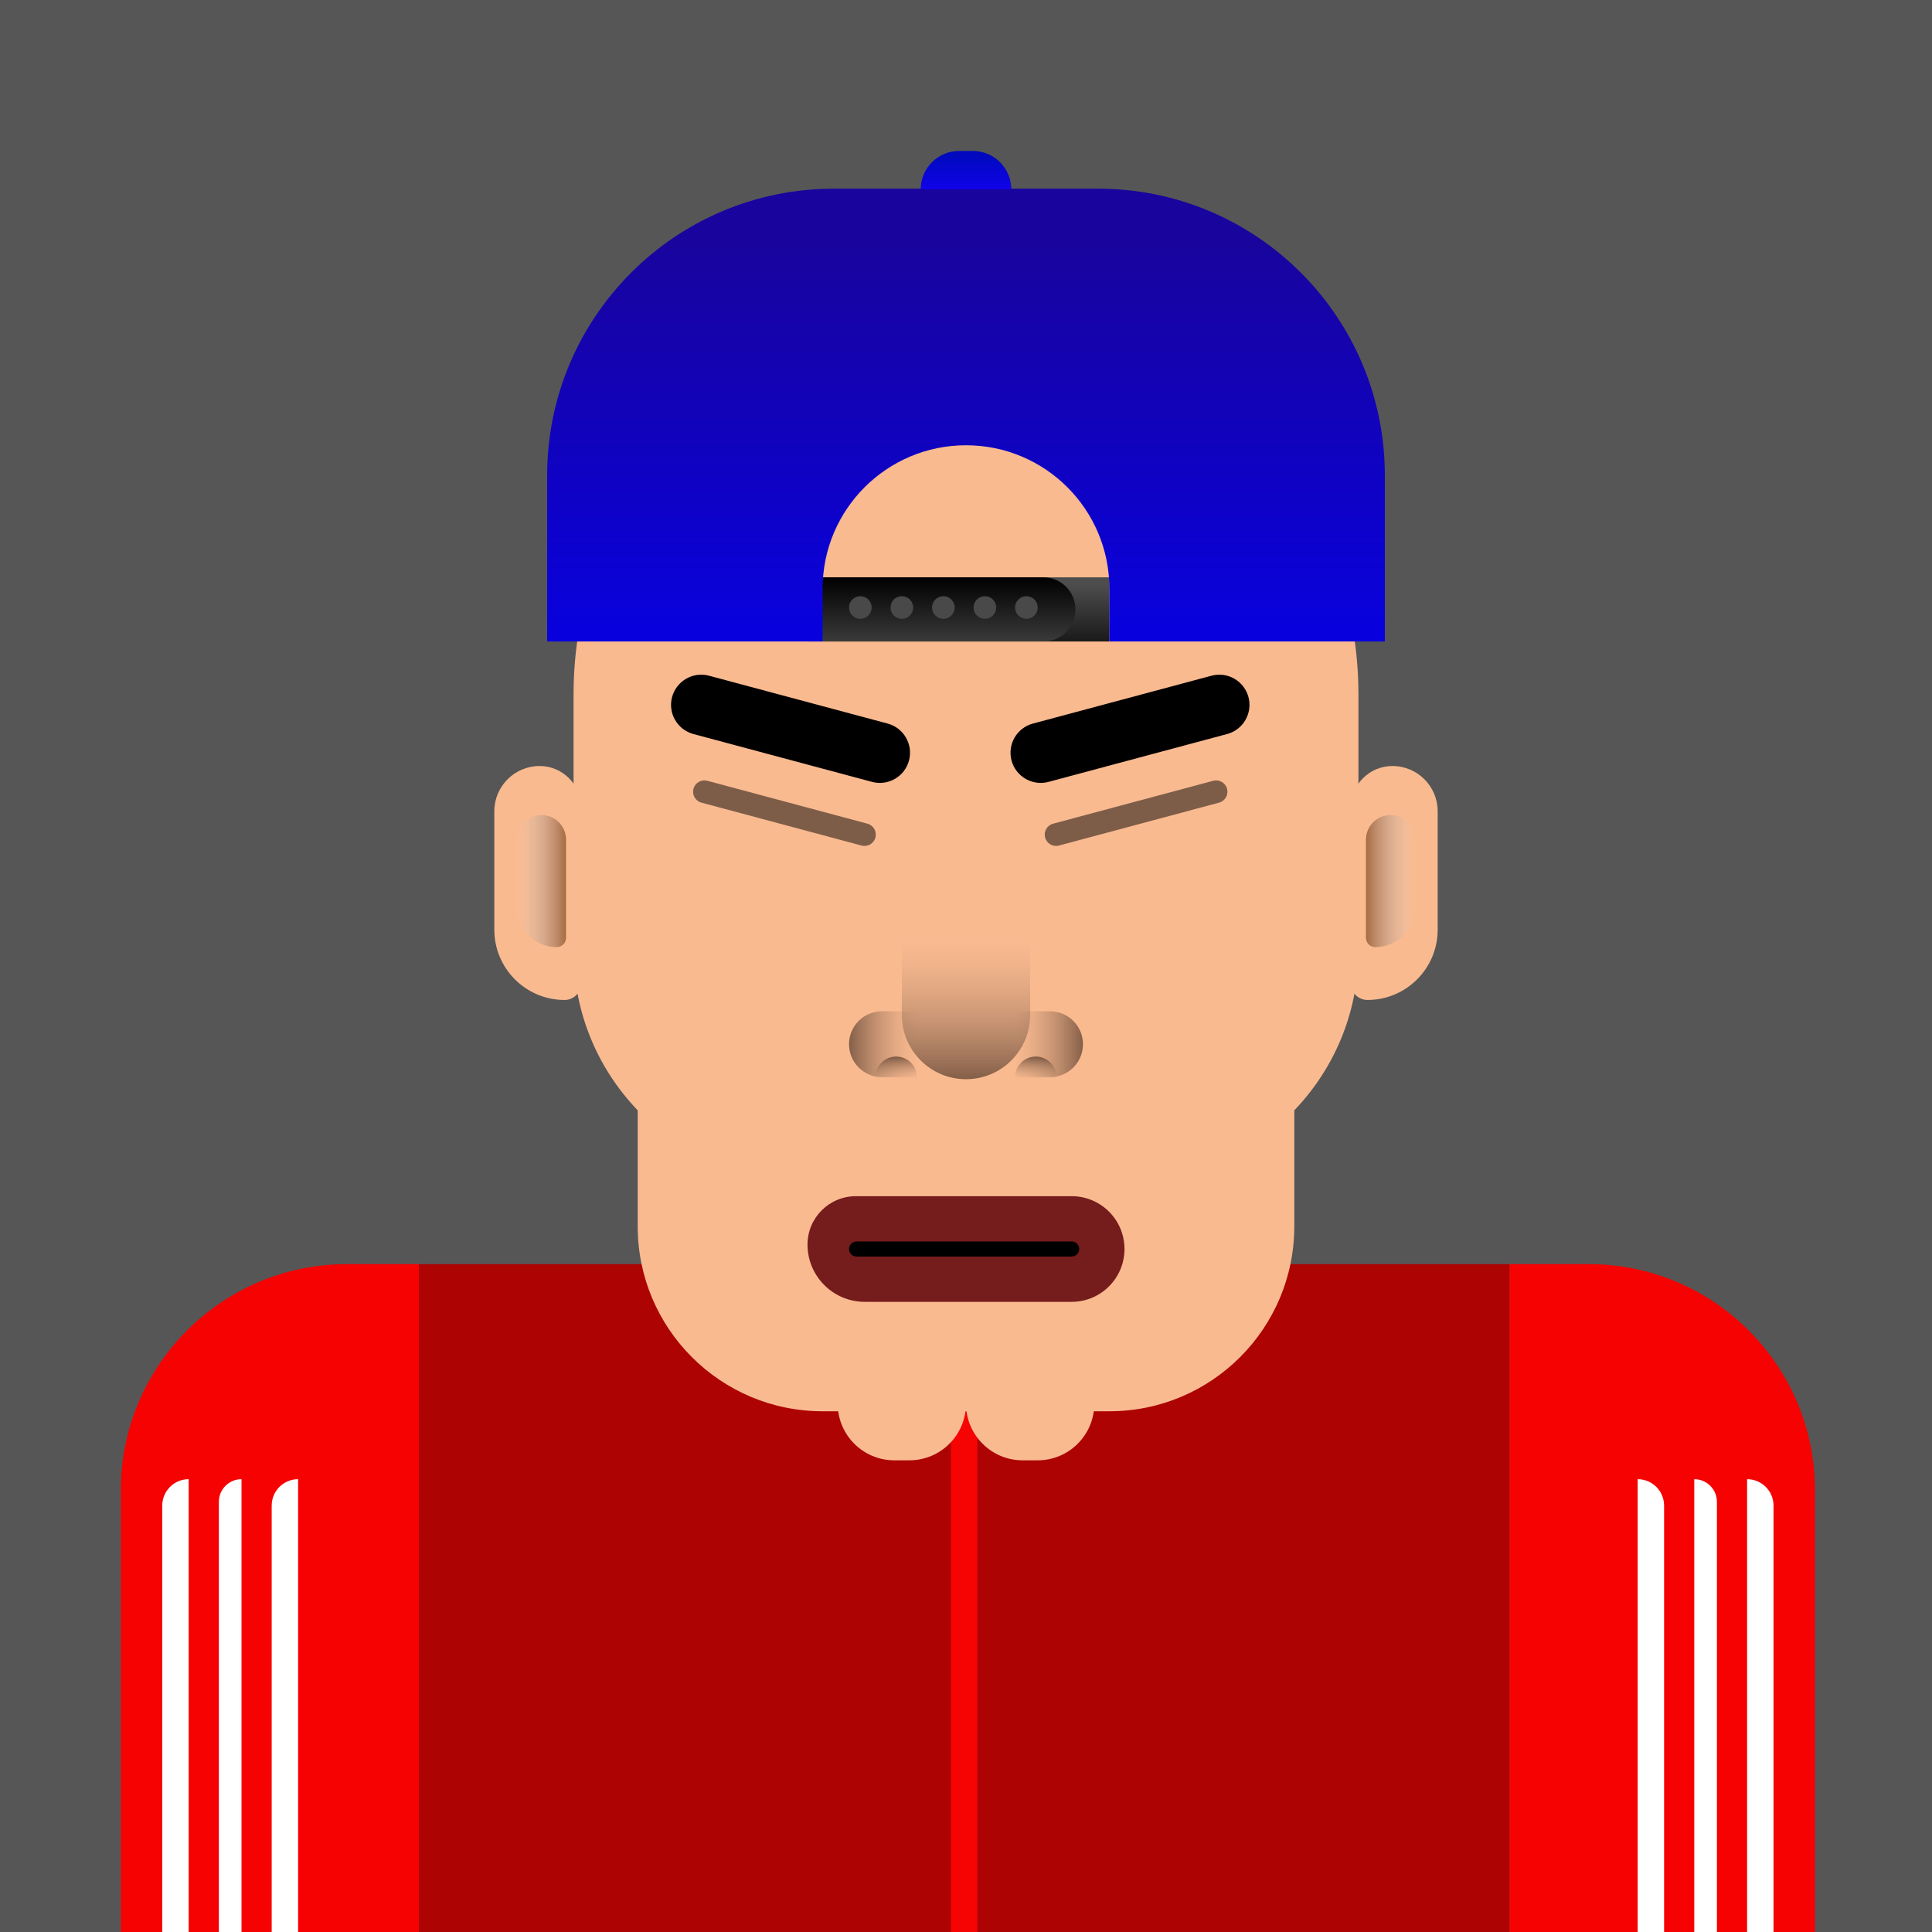
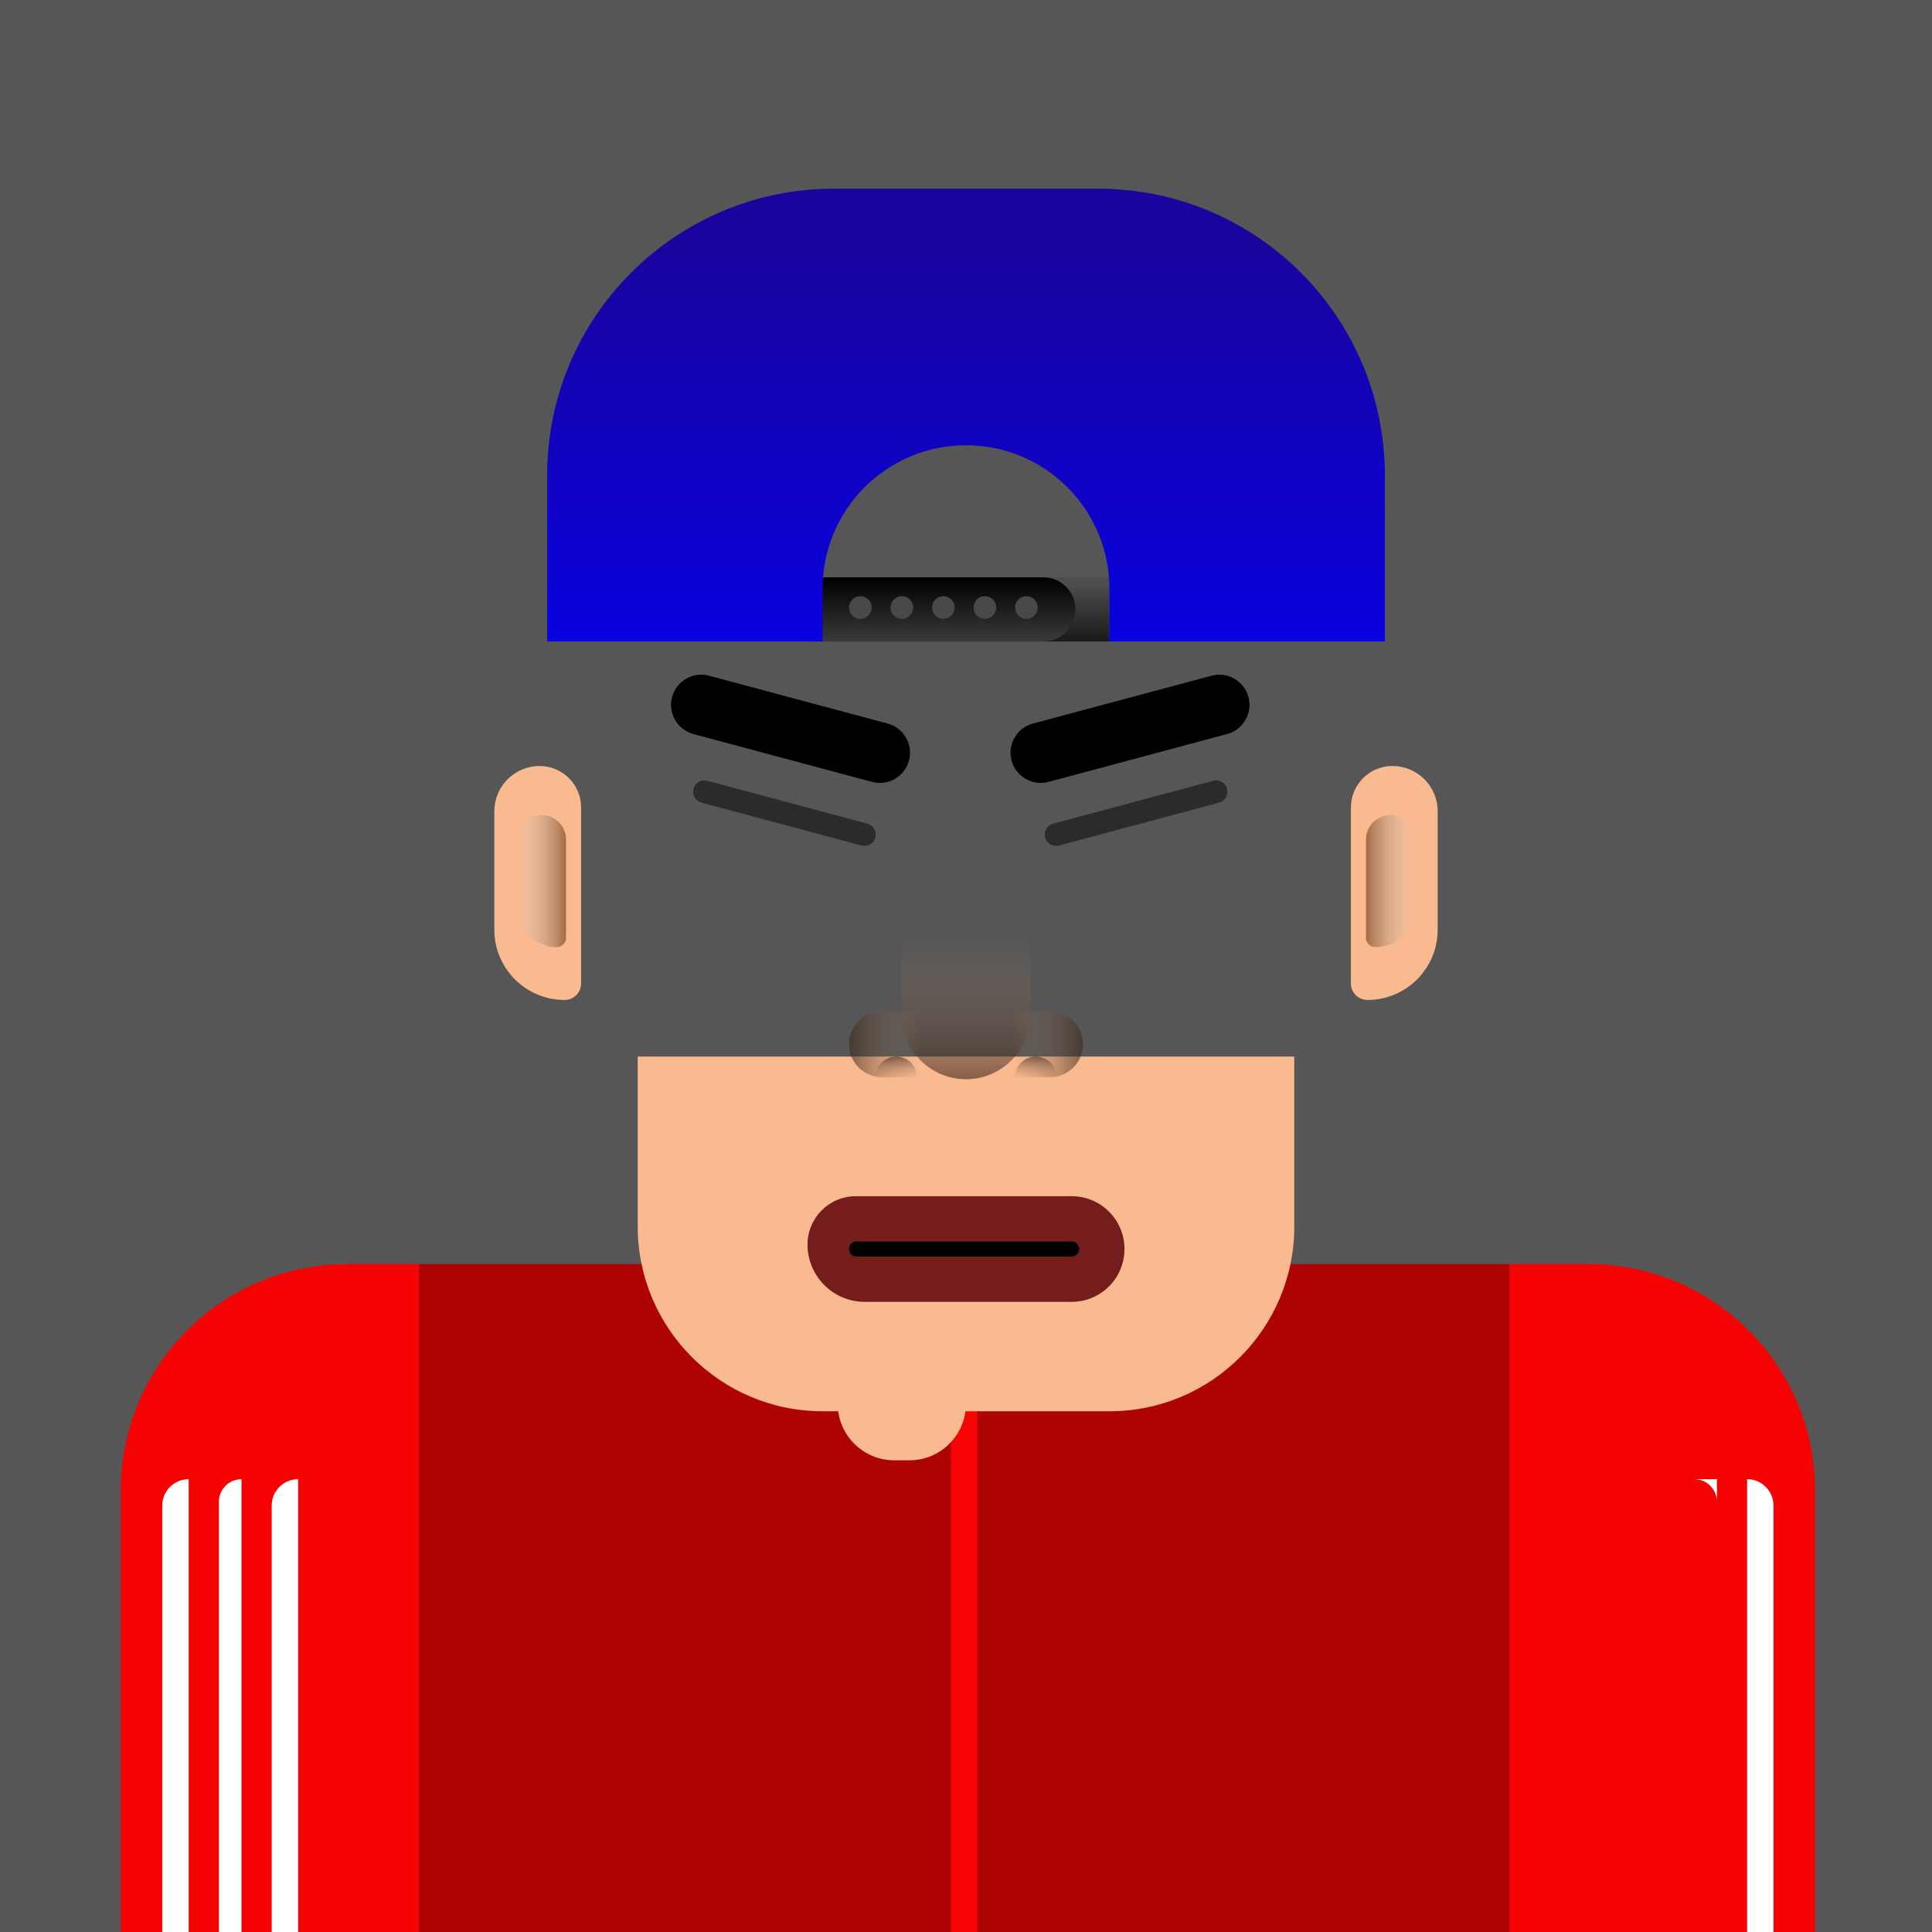
<svg xmlns="http://www.w3.org/2000/svg" width="800" height="800" viewBox="0 0 512 512">
  <g>
    <rect width="512" height="512" fill="#565656" />
  </g>
  <g>
    <g clip-path="url(#clip0_5_19)">
      <g filter="url(#filter0_d_5_19)">
        <path d="M400 331H421C454.137 331 481 357.863 481 391V512H400V331Z" fill="#F60202" />
        <path d="M111 331H92C58.863 331 32 357.863 32 391V517H111V331Z" fill="#F60202" />
        <path d="M463 388V388C466.866 388 470 391.134 470 395V517H463V388Z" fill="white" />
        <path d="M50 388V388C46.134 388 43 391.134 43 395V517H50V388Z" fill="white" />
-         <path d="M449 388V388C452.314 388 455 390.686 455 394V517H449V388Z" fill="white" />
+         <path d="M449 388V388C452.314 388 455 390.686 455 394V517V388Z" fill="white" />
        <path d="M64 388V388C60.686 388 58 390.686 58 394V517H64V388Z" fill="white" />
-         <path d="M434 388V388C437.866 388 441 391.134 441 395V517H434V388Z" fill="white" />
        <path d="M79 388V388C75.134 388 72 391.134 72 395V517H79V388Z" fill="white" />
        <rect x="111" y="331" width="289" height="181" fill="#AD0303" />
        <rect x="252" y="331" width="7" height="181" fill="#F60404" />
      </g>
    </g>
    <defs>
      <filter id="filter0_d_5_19" x="28" y="331" width="457" height="194" filterUnits="userSpaceOnUse" color-interpolation-filters="sRGB">
        <feFlood flood-opacity="0" result="BackgroundImageFix" />
        <feColorMatrix in="SourceAlpha" type="matrix" values="0 0 0 0 0 0 0 0 0 0 0 0 0 0 0 0 0 0 127 0" result="hardAlpha" />
        <feOffset dy="4" />
        <feGaussianBlur stdDeviation="2" />
        <feComposite in2="hardAlpha" operator="out" />
        <feColorMatrix type="matrix" values="0 0 0 0 0 0 0 0 0 0 0 0 0 0 0 0 0 0 0.25 0" />
        <feBlend mode="normal" in2="BackgroundImageFix" result="effect1_dropShadow_5_19" />
        <feBlend mode="normal" in="SourceGraphic" in2="effect1_dropShadow_5_19" result="shape" />
      </filter>
      <clipPath id="clip0_5_19">
        <rect width="512" height="512" fill="white" />
      </clipPath>
    </defs>
  </g>
  <g>
    <g filter="url(#filter0_d_14_112)">
-       <path d="M152 180C152 123.115 199.115 77 256 77V77C312.885 77 360 123.115 360 180L360 248C360 281.689 332.689 309 299 309L213 309C179.311 309 152 281.689 152 248L152 180Z" fill="#FABA90" />
      <path d="M154 210C154 203.925 149.075 199 143 199V199C136.373 199 131 204.373 131 211L131 242.374C131 252.661 139.339 261 149.626 261V261C152.042 261 154 259.042 154 256.626L154 210Z" fill="#FABA90" />
      <path d="M358 210C358 203.925 362.925 199 369 199V199C375.627 199 381 204.373 381 211L381 242.374C381 252.661 372.661 261 362.374 261V261C359.958 261 358 259.042 358 256.626L358 210Z" fill="#FABA90" />
      <path d="M169 276L343 276L343 321C343 348.062 321.062 370 294 370L218 370C190.938 370 169 348.062 169 321L169 276Z" fill="#FABA90" />
      <path d="M222 368L256 368V368C256 376.284 249.284 383 241 383L237 383C228.716 383 222 376.284 222 368V368Z" fill="#FABA90" />
-       <path d="M256 368L290 368V368C290 376.284 283.284 383 275 383L271 383C262.716 383 256 376.284 256 368V368Z" fill="#FABA90" />
      <path d="M150 218.5C150 214.91 147.09 212 143.5 212V212C139.91 212 137 214.91 137 218.5L137 236.472C137 242.287 141.713 247 147.528 247V247C148.893 247 150 245.893 150 244.528L150 218.5Z" fill="url(#paint0_linear_14_112)" />
      <path d="M362 218.5C362 214.91 364.91 212 368.5 212V212C372.09 212 375 214.91 375 218.5L375 236.472C375 242.287 370.287 247 364.473 247V247C363.107 247 362 245.893 362 244.528L362 218.5Z" fill="url(#paint1_linear_14_112)" />
    </g>
    <defs>
      <filter id="filter0_d_14_112" x="121" y="71" width="270" height="326" filterUnits="userSpaceOnUse" color-interpolation-filters="sRGB">
        <feFlood flood-opacity="0" result="BackgroundImageFix" />
        <feColorMatrix in="SourceAlpha" type="matrix" values="0 0 0 0 0 0 0 0 0 0 0 0 0 0 0 0 0 0 127 0" result="hardAlpha" />
        <feOffset dy="4" />
        <feGaussianBlur stdDeviation="5" />
        <feComposite in2="hardAlpha" operator="out" />
        <feColorMatrix type="matrix" values="0 0 0 0 0 0 0 0 0 0 0 0 0 0 0 0 0 0 0.4 0" />
        <feBlend mode="normal" in2="BackgroundImageFix" result="effect1_dropShadow_14_112" />
        <feBlend mode="normal" in="SourceGraphic" in2="effect1_dropShadow_14_112" result="shape" />
      </filter>
      <linearGradient id="paint0_linear_14_112" x1="137" y1="229.5" x2="150" y2="229.5" gradientUnits="userSpaceOnUse">
        <stop stop-color="#D3D3D3" stop-opacity="0" />
        <stop offset="1" stop-color="#A66A41" />
      </linearGradient>
      <linearGradient id="paint1_linear_14_112" x1="375" y1="229.5" x2="362" y2="229.5" gradientUnits="userSpaceOnUse">
        <stop stop-color="#D3D3D3" stop-opacity="0" />
        <stop offset="1" stop-color="#A66A41" />
      </linearGradient>
    </defs>
  </g>
  <g>
    <path opacity="0.5" d="M183.776 209.037C184.205 207.436 185.85 206.487 187.451 206.915L229.873 218.283C231.474 218.711 232.424 220.356 231.995 221.957V221.957C231.566 223.557 229.921 224.507 228.321 224.078L185.898 212.711C184.297 212.282 183.348 210.637 183.776 209.037V209.037Z" fill="black" />
    <path d="M178.107 184.727C179.251 180.46 183.638 177.927 187.905 179.071L235.236 191.753C239.503 192.896 242.036 197.283 240.893 201.551V201.551C239.749 205.818 235.362 208.351 231.095 207.207L183.764 194.525C179.497 193.382 176.964 188.995 178.107 184.727V184.727Z" fill="black" />
    <path opacity="0.5" d="M325.187 209.037C324.758 207.436 323.113 206.487 321.512 206.915L279.09 218.283C277.489 218.711 276.54 220.356 276.968 221.957V221.957C277.397 223.557 279.042 224.507 280.643 224.078L323.065 212.711C324.666 212.282 325.615 210.637 325.187 209.037V209.037Z" fill="black" />
    <path d="M330.856 184.727C329.712 180.46 325.325 177.927 321.058 179.071L273.727 191.753C269.46 192.896 266.927 197.283 268.071 201.551V201.551C269.214 205.818 273.601 208.351 277.868 207.207L325.199 194.525C329.467 193.382 331.999 188.995 330.856 184.727V184.727Z" fill="black" />
  </g>
  <g>
    <path d="M298 331C298 323.268 291.732 317 284 317H226.824C219.742 317 214 322.742 214 329.824V329.824C214 338.206 220.794 345 229.176 345H284C291.732 345 298 338.732 298 331V331Z" fill="#751C1C" />
    <path d="M286 331C286 329.895 285.105 329 284 329H227C225.895 329 225 329.895 225 331V331C225 332.105 225.895 333 227 333H284C285.105 333 286 332.105 286 331V331Z" fill="black" />
  </g>
  <g>
    <path d="M239 249L239 269C239 278.389 246.611 286 256 286V286C265.389 286 273 278.389 273 269L273 249L239 249Z" fill="url(#paint0_linear_14_176)" />
    <path d="M243.6 268L233.727 268C228.907 268 225 271.907 225 276.727V276.727C225 281.547 228.907 285.455 233.727 285.455L243.6 285.455L243.6 268Z" fill="url(#paint1_linear_14_176)" />
    <path d="M268.4 268L278.273 268C283.093 268 287 271.907 287 276.727V276.727C287 281.547 283.093 285.455 278.273 285.455L268.4 285.455L268.4 268Z" fill="url(#paint2_linear_14_176)" />
    <path d="M269 286L269 285.5C269 282.462 271.462 280 274.5 280V280C277.538 280 280 282.462 280 285.5L280 286L269 286Z" fill="url(#paint3_linear_14_176)" />
    <path d="M232 286L232 285.5C232 282.462 234.462 280 237.5 280V280C240.538 280 243 282.462 243 285.5L243 286L232 286Z" fill="url(#paint4_linear_14_176)" />
    <defs>
      <linearGradient id="paint0_linear_14_176" x1="256" y1="249" x2="256" y2="286" gradientUnits="userSpaceOnUse">
        <stop stop-color="#B38A6C" stop-opacity="0" />
        <stop offset="1" stop-color="#3D271D" stop-opacity="0.62" />
      </linearGradient>
      <linearGradient id="paint1_linear_14_176" x1="243.6" y1="276.727" x2="225" y2="276.727" gradientUnits="userSpaceOnUse">
        <stop stop-color="#B38A6C" stop-opacity="0" />
        <stop offset="1" stop-color="#3D271D" stop-opacity="0.62" />
      </linearGradient>
      <linearGradient id="paint2_linear_14_176" x1="268.4" y1="276.727" x2="287" y2="276.727" gradientUnits="userSpaceOnUse">
        <stop stop-color="#B38A6C" stop-opacity="0" />
        <stop offset="1" stop-color="#3D271D" stop-opacity="0.62" />
      </linearGradient>
      <linearGradient id="paint3_linear_14_176" x1="274.5" y1="286" x2="274.5" y2="280" gradientUnits="userSpaceOnUse">
        <stop stop-color="#B38A6C" stop-opacity="0" />
        <stop offset="1" stop-color="#3D271D" stop-opacity="0.62" />
      </linearGradient>
      <linearGradient id="paint4_linear_14_176" x1="237.5" y1="286" x2="237.5" y2="280" gradientUnits="userSpaceOnUse">
        <stop stop-color="#B38A6C" stop-opacity="0" />
        <stop offset="1" stop-color="#3D271D" stop-opacity="0.62" />
      </linearGradient>
    </defs>
  </g>
  <g>
    <path d="M294 170L218 170L218 153L294 153L294 170Z" fill="url(#paint0_linear_14_168)" />
    <path d="M285 161.5C285 166.194 281.194 170 276.5 170L214 170L214 153L276.5 153C281.194 153 285 156.806 285 161.5V161.5Z" fill="url(#paint1_linear_14_168)" />
    <path d="M291 50C332.974 50 367 84.026 367 126V170H294V156C294 135.013 276.987 118 256 118C235.013 118 218 135.013 218 156V170H145V126C145 84.026 179.026 50 221 50H291Z" fill="url(#paint2_linear_14_168)" />
-     <path d="M268 50.178L244 50.178V50.178C244 44.557 248.557 40 254.178 40L257.822 40C263.443 40 268 44.557 268 50.178V50.178Z" fill="url(#paint3_linear_14_168)" />
    <circle cx="228" cy="161" r="3" fill="#494949" />
    <circle cx="239" cy="161" r="3" fill="#494949" />
    <circle cx="250" cy="161" r="3" fill="#494949" />
    <circle cx="261" cy="161" r="3" fill="#494949" />
    <circle cx="272" cy="161" r="3" fill="#494949" />
    <defs>
      <linearGradient id="paint0_linear_14_168" x1="256" y1="177.536" x2="256" y2="153" gradientUnits="userSpaceOnUse">
        <stop />
        <stop offset="0.923" stop-color="#4D4D4D" />
      </linearGradient>
      <linearGradient id="paint1_linear_14_168" x1="249.5" y1="153" x2="249.5" y2="177.536" gradientUnits="userSpaceOnUse">
        <stop />
        <stop offset="0.923" stop-color="#4D4D4D" />
      </linearGradient>
      <linearGradient id="paint2_linear_14_168" x1="256" y1="223.196" x2="256" y2="50" gradientUnits="userSpaceOnUse">
        <stop stop-color="#0000FF" />
        <stop offset="0.923" stop-color="#19049D" />
      </linearGradient>
      <linearGradient id="paint3_linear_14_168" x1="256" y1="54.69" x2="256" y2="40" gradientUnits="userSpaceOnUse">
        <stop stop-color="#1A00FF" />
        <stop offset="0.923" stop-color="#0009BD" />
      </linearGradient>
    </defs>
  </g>
</svg>